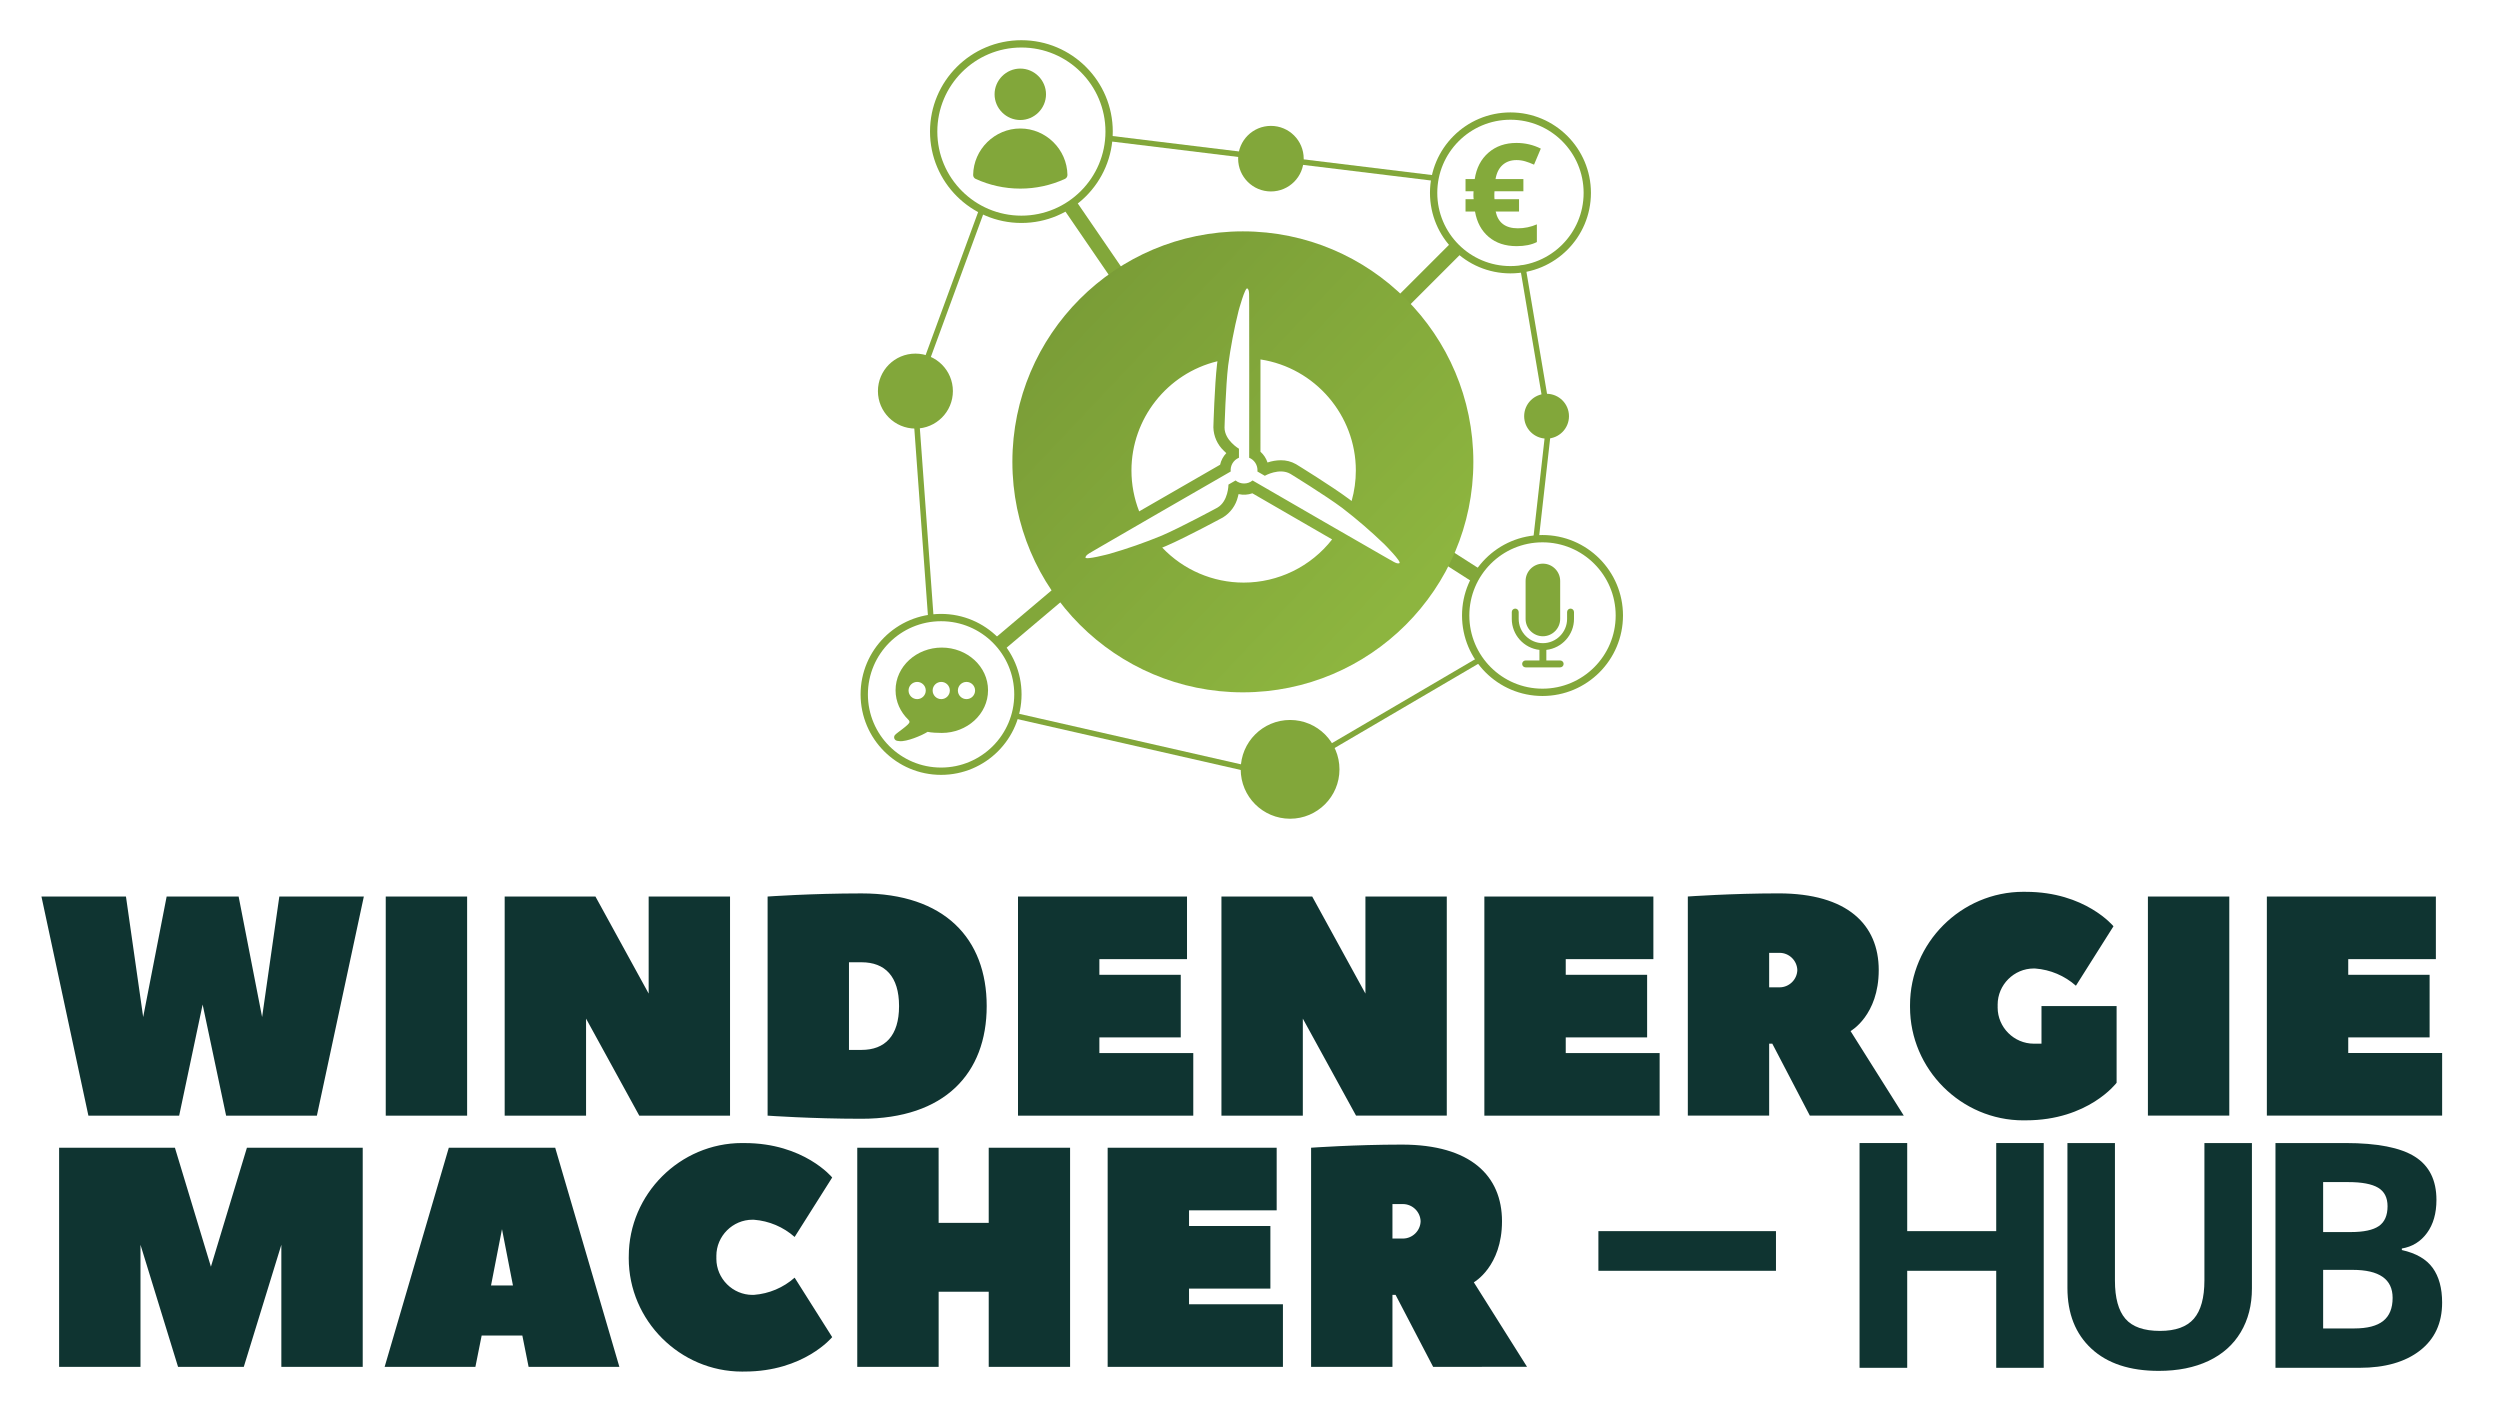
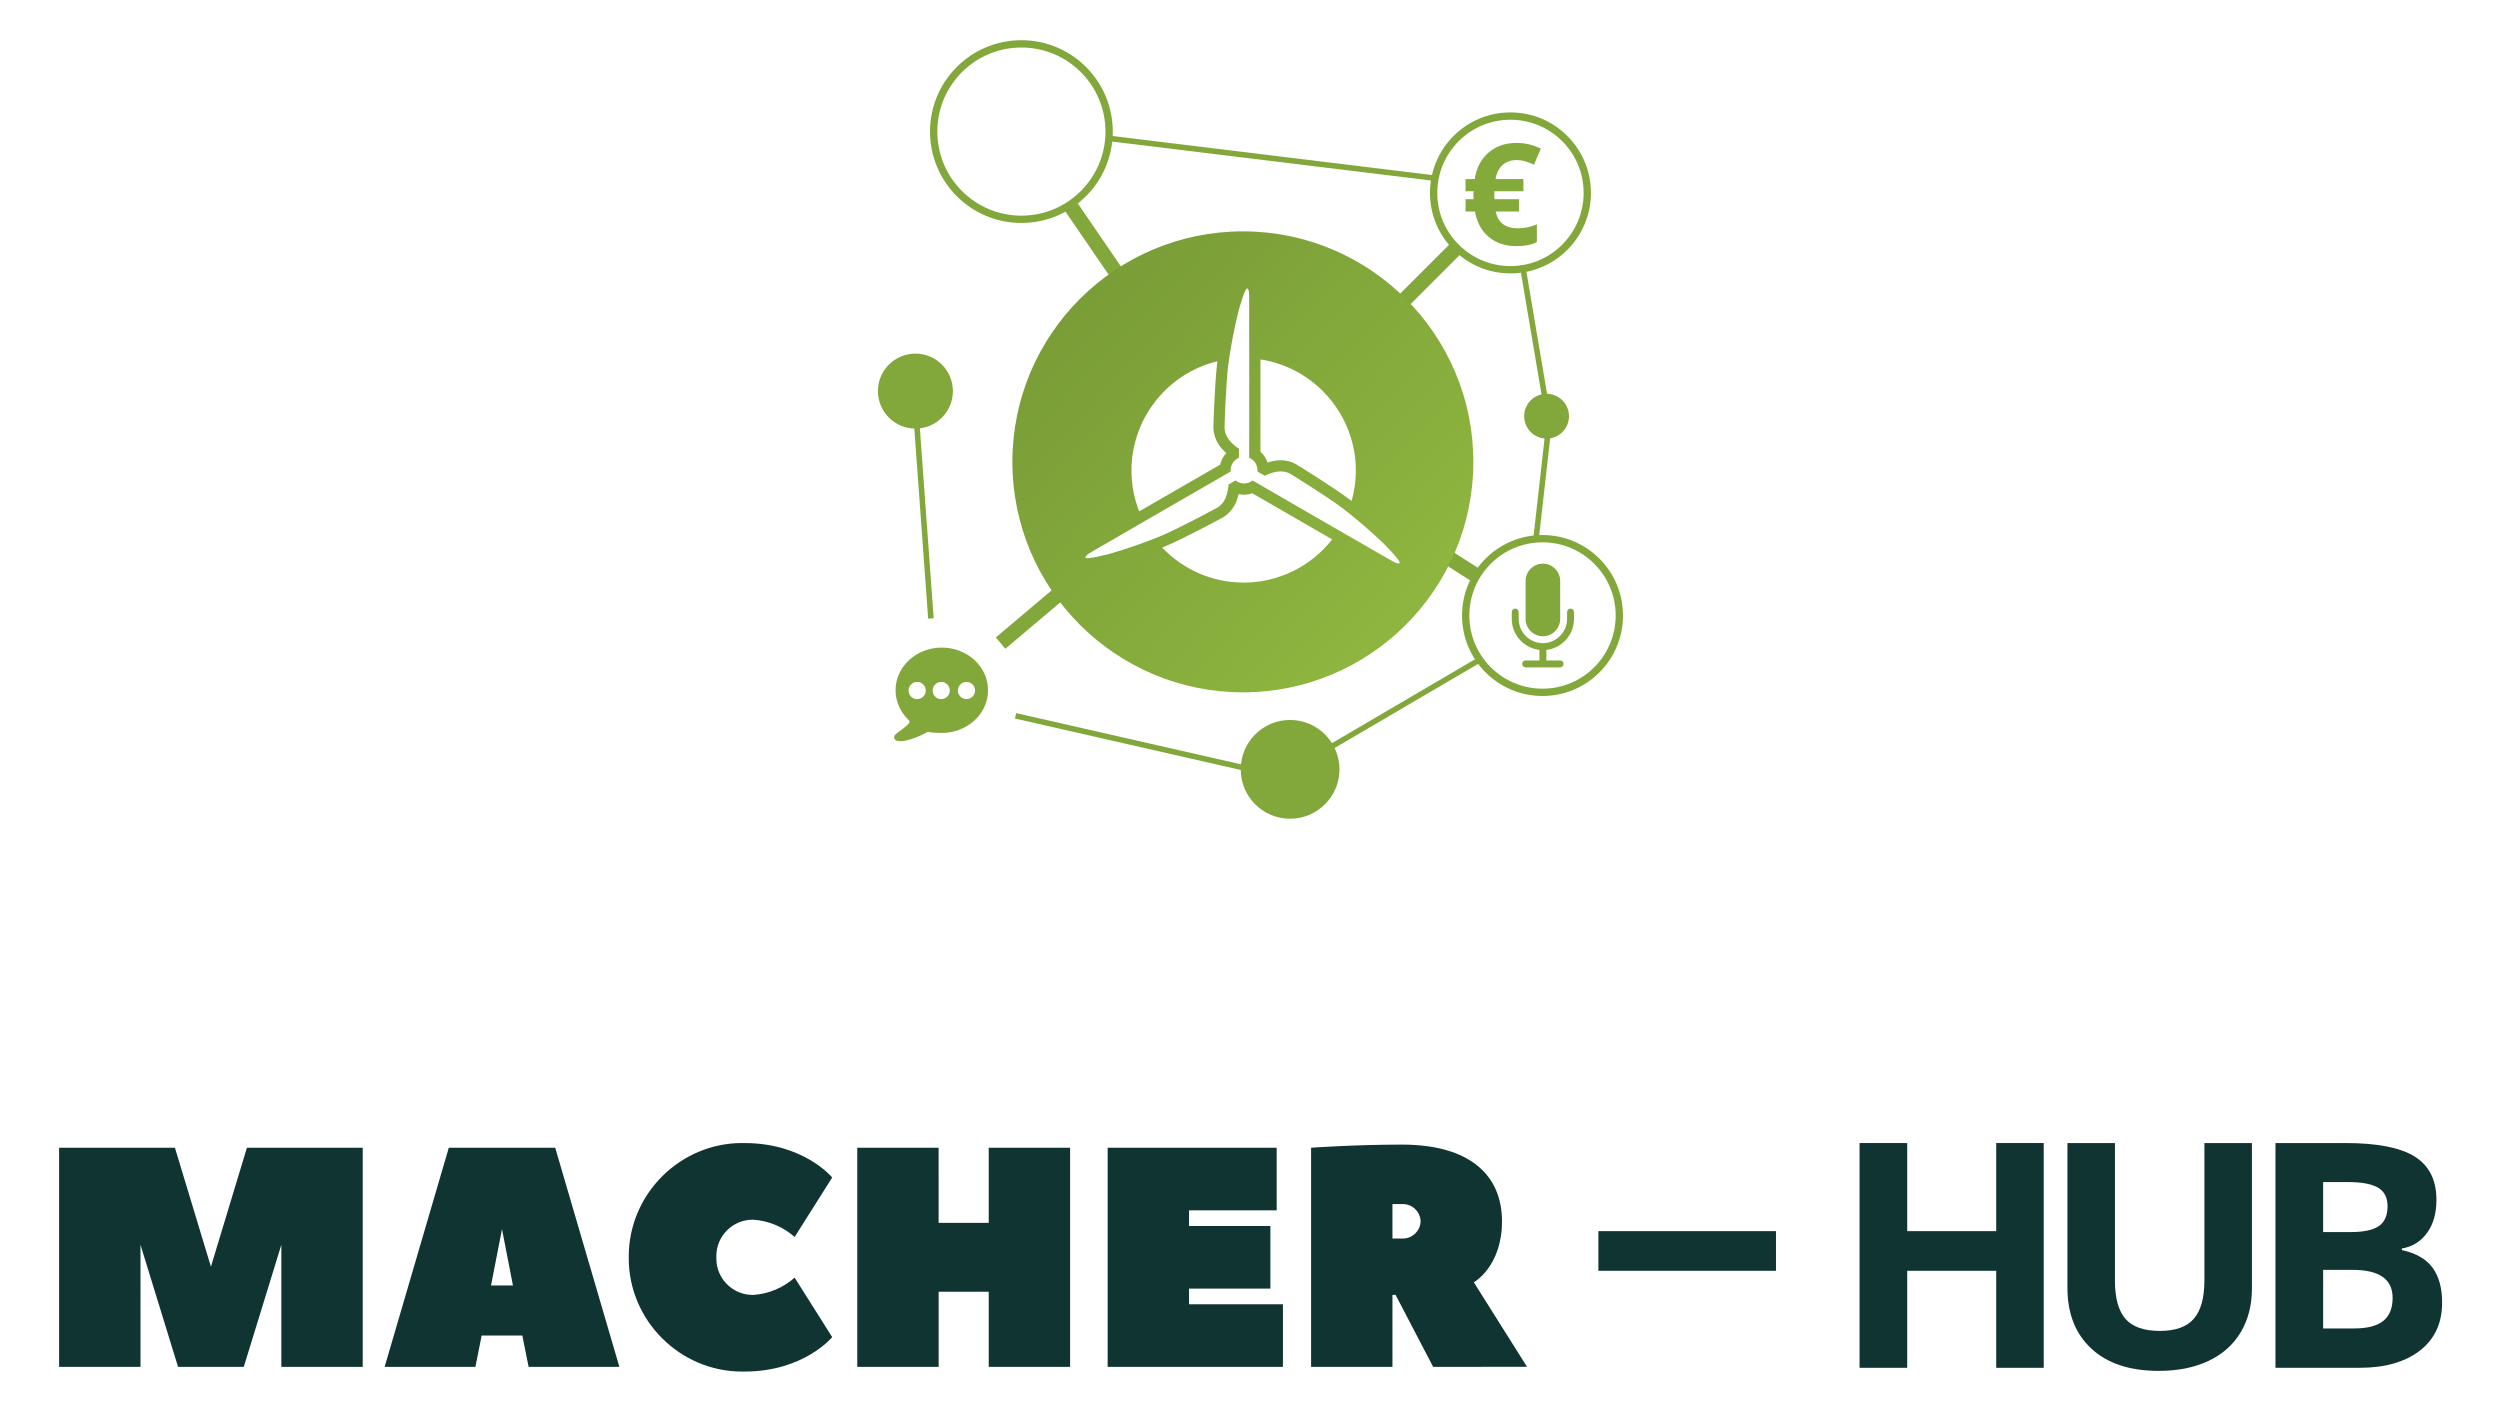
<svg xmlns="http://www.w3.org/2000/svg" width="100%" height="100%" viewBox="0 0 342 194" version="1.1" xml:space="preserve" style="fill-rule:evenodd;clip-rule:evenodd;stroke-linecap:round;stroke-linejoin:round;stroke-miterlimit:1.5;">
  <rect id="Logo-Vertical" x="0" y="0" width="341.636" height="194" style="fill:none;" />
  <g id="Gruppe_335">
    <g id="Wort">
-       <path id="Pfad_4162" d="M32.645,122.646l-9.848,-0l-3.211,16.485l-2.355,-16.485l-11.561,-0l6.423,29.973l12.417,-0l3.211,-15.2l3.211,15.2l12.418,-0l6.423,-29.973l-11.561,-0l-2.355,16.485l-3.212,-16.485Zm31.257,-0l-11.132,-0l0,29.973l11.132,-0l0,-29.973Zm23.55,29.973l12.417,-0l0,-29.973l-11.132,-0l0,13.274l-7.279,-13.274l-12.418,-0l0,29.973l11.133,-0l0,-13.274l7.279,13.274Zm28.688,-8.992l0,-11.989l1.713,-0c3.211,-0 5.138,1.927 5.138,5.995c0,4.068 -1.927,5.995 -5.138,5.995l-1.713,-0.001Zm18.84,-5.995c0,-9.206 -5.738,-15.414 -17.127,-15.414c-6.851,-0 -12.845,0.428 -12.845,0.428l0,29.973c0,-0 5.995,0.428 12.845,0.428c11.389,-0 17.127,-6.209 17.127,-15.414l0,-0.001Zm15.414,4.282l11.133,-0l0,-8.564l-11.133,-0l0,-2.141l11.989,-0l0,-8.564l-23.121,-0l0,29.974l23.978,-0l0,-8.564l-12.846,-0l0,-2.141Zm35.111,10.7l12.415,-0l0,-29.968l-11.13,-0l0,13.274l-7.279,-13.274l-12.418,-0l0,29.973l11.133,-0l0,-13.274l7.279,13.269Zm28.688,-10.7l11.133,-0l0,-8.564l-11.133,-0l0,-2.141l11.989,-0l0,-8.564l-23.122,-0l0,29.974l23.978,-0l0,-8.564l-12.845,-0l0,-2.141Zm46.243,10.7l-7.279,-11.561c0,-0 3.854,-2.141 3.854,-8.349c0,-6.208 -4.282,-10.49 -13.7,-10.49c-6.423,-0 -12.417,0.428 -12.417,0.428l0,29.977l11.126,-0l0,-9.848l0.428,-0l5.138,9.848l12.85,-0.005Zm-18.416,-17.551l0,-4.71l1.285,-0c0.047,-0.003 0.094,-0.004 0.14,-0.004c1.307,-0 2.391,1.053 2.429,2.359c-0.038,1.306 -1.122,2.359 -2.429,2.359c-0.046,-0 -0.093,-0.002 -0.14,-0.004l-1.285,-0Zm36.4,7.708c-0.065,0.002 -0.13,0.004 -0.195,0.004c-2.713,-0 -4.947,-2.234 -4.947,-4.947c0,-0.065 0.002,-0.13 0.004,-0.195c-0.002,-0.065 -0.004,-0.131 -0.004,-0.196c0,-2.714 2.234,-4.947 4.947,-4.947c0.065,-0 0.13,0.001 0.195,0.004c2.063,0.156 4.018,0.984 5.566,2.355l5.138,-8.135c0,-0 -3.854,-4.71 -11.989,-4.71c-0.114,-0.003 -0.229,-0.004 -0.343,-0.004c-8.503,-0 -15.5,6.997 -15.5,15.5c-0,0.044 -0,0.089 0,0.133c-0,0.044 -0,0.088 -0,0.133c-0,8.503 6.997,15.5 15.5,15.5c0.114,-0 0.229,-0.002 0.343,-0.004c8.564,-0 12.417,-5.138 12.417,-5.138l0,-10.49l-10.276,-0l0,5.138l-0.856,-0.001Zm26.547,-20.124l-11.133,-0l0,29.972l11.133,-0l0,-29.972Zm16.271,19.268l11.132,-0l0,-8.564l-11.132,-0l0,-2.141l11.989,-0l0,-8.564l-23.122,-0l0,29.973l23.978,-0l0,-8.564l-12.845,-0l0,-2.14Z" style="fill:rgb(15,52,49);fill-rule:nonzero;" />
      <path id="Pfad_4161" d="M33.35,186.986l5.138,-16.7l0,16.7l11.132,-0l0,-29.973l-15.842,-0l-4.924,16.271l-4.924,-16.271l-15.843,-0l0,29.973l11.133,-0l0,-16.7l5.138,16.7l8.992,-0Zm42.603,-29.973l-14.558,-0l-8.777,29.973l12.417,-0l0.856,-4.282l5.566,-0l0.856,4.282l12.418,-0c0,-0 -8.735,-29.801 -8.778,-29.973Zm-8.781,18.84l1.5,-7.707l1.5,7.707l-3,-0Zm18.84,-3.854c-0,0.044 -0,0.088 -0,0.133c-0,8.503 6.997,15.5 15.5,15.5c0.114,-0 0.229,-0.002 0.343,-0.004c8.135,-0 11.989,-4.71 11.989,-4.71l-5.138,-8.135c-1.548,1.371 -3.503,2.198 -5.566,2.355c-0.065,0.003 -0.13,0.004 -0.195,0.004c-2.713,-0 -4.947,-2.233 -4.947,-4.947c0,-0.065 0.002,-0.13 0.004,-0.195c-0.002,-0.065 -0.004,-0.13 -0.004,-0.195c0,-2.714 2.234,-4.947 4.947,-4.947c0.065,0 0.13,0.001 0.195,0.004c2.063,0.157 4.018,0.984 5.566,2.355l5.138,-8.135c0,-0 -3.854,-4.71 -11.989,-4.71c-0.113,-0.003 -0.226,-0.004 -0.339,-0.004c-8.503,0 -15.5,6.997 -15.5,15.5c-0,0.044 -0,0.088 0,0.132l-0.004,-0.001Zm42.39,-14.986l-11.129,-0l0,29.973l11.133,-0l0,-10.277l6.851,-0l0,10.277l11.13,-0l0,-29.973l-11.131,-0l0,10.276l-6.851,-0l-0.003,-10.276Zm34.254,19.268l11.133,-0l0,-8.564l-11.129,-0l0,-2.141l11.989,-0l0,-8.564l-23.122,-0l0,29.974l23.978,-0l0,-8.564l-12.845,-0l-0.004,-2.141Zm46.243,10.7l-7.279,-11.561c0,-0 3.854,-2.141 3.854,-8.349c0,-6.208 -4.282,-10.49 -13.7,-10.49c-6.423,-0 -12.417,0.428 -12.417,0.428l0,29.977l11.13,-0l0,-9.848l0.428,-0l5.138,9.848l12.846,-0.005Zm-18.412,-17.551l0,-4.71l1.285,-0c0.047,-0.003 0.094,-0.004 0.14,-0.004c1.307,-0 2.391,1.053 2.429,2.359c-0.038,1.306 -1.122,2.359 -2.429,2.359c-0.046,-0 -0.093,-0.001 -0.14,-0.004l-1.285,-0Z" style="fill:rgb(15,52,49);fill-rule:nonzero;" />
      <path d="M279.582,187.116l-6.499,0l0,-13.271l-12.177,0l-0,13.271l-6.52,0l0,-30.748l6.52,0l-0,12.051l12.177,0l0,-12.051l6.499,0l0,30.748Z" style="fill:rgb(15,52,49);fill-rule:nonzero;" />
      <path d="M308.063,156.368l-0,19.896c-0,2.272 -0.508,4.263 -1.525,5.973c-1.016,1.711 -2.485,3.022 -4.406,3.933c-1.921,0.911 -4.192,1.367 -6.814,1.367c-3.954,0 -7.025,-1.013 -9.212,-3.039c-2.187,-2.026 -3.281,-4.799 -3.281,-8.318l0,-19.812l6.499,0l-0,18.824c-0,2.369 0.477,4.108 1.43,5.215c0.953,1.108 2.531,1.662 4.732,1.662c2.131,-0 3.677,-0.557 4.638,-1.672c0.96,-1.115 1.44,-2.864 1.44,-5.248l0,-18.781l6.499,0Z" style="fill:rgb(15,52,49);fill-rule:nonzero;" />
      <path d="M311.285,156.368l9.569,0c4.361,0 7.526,0.621 9.496,1.862c1.97,1.24 2.955,3.214 2.955,5.92c0,1.837 -0.431,3.344 -1.293,4.522c-0.863,1.177 -2.009,1.886 -3.439,2.124l0,0.21c1.949,0.435 3.355,1.248 4.217,2.44c0.862,1.192 1.293,2.776 1.293,4.753c0,2.804 -1.013,4.992 -3.039,6.562c-2.026,1.57 -4.777,2.355 -8.255,2.355l-11.504,0l0,-30.748Zm6.52,12.178l3.786,-0c1.766,-0 3.046,-0.274 3.838,-0.821c0.792,-0.547 1.188,-1.451 1.188,-2.713c0,-1.178 -0.431,-2.022 -1.293,-2.534c-0.863,-0.512 -2.226,-0.768 -4.091,-0.768l-3.428,0l-0,6.836Zm-0,5.173l-0,8.013l4.248,0c1.795,0 3.12,-0.343 3.975,-1.03c0.855,-0.687 1.283,-1.739 1.283,-3.155c0,-2.552 -1.823,-3.828 -5.468,-3.828l-4.038,0Z" style="fill:rgb(15,52,49);fill-rule:nonzero;" />
      <rect x="218.661" y="168.419" width="24.292" height="5.426" style="fill:rgb(15,52,49);fill-rule:nonzero;" />
    </g>
    <g id="Symbol">
      <g>
        <g>
          <g>
            <circle cx="139.727" cy="18.001" r="12.001" style="fill:none;stroke:rgb(130,167,58);stroke-width:1px;" />
-             <path d="M136.058,12.9c0,-1.93 1.589,-3.518 3.519,-3.518c1.93,-0 3.518,1.588 3.518,3.518c0,1.931 -1.588,3.519 -3.518,3.519c-1.93,-0 -3.519,-1.588 -3.519,-3.519Zm-2.931,11.029c0.054,-3.5 2.949,-6.35 6.45,-6.35c3.501,-0 6.395,2.85 6.45,6.35c0.004,0.233 -0.131,0.446 -0.342,0.544c-1.916,0.878 -4,1.332 -6.108,1.329c-2.179,-0 -4.248,-0.476 -6.108,-1.329c-0.212,-0.098 -0.346,-0.311 -0.342,-0.544Z" style="fill:rgb(130,167,58);" />
          </g>
          <path d="M156.426,40.953l-9.309,-13.594l-1.669,1.143l9.309,13.594l1.669,-1.143Z" style="fill:rgb(130,167,58);" />
        </g>
        <g>
          <g>
-             <circle cx="128.739" cy="94.992" r="10.51" style="fill:none;stroke:rgb(130,167,58);stroke-width:1px;" />
            <path d="M123.06,101.389c-0.116,-0.012 -0.231,-0.028 -0.346,-0.048c-0.231,-0.042 -0.4,-0.245 -0.4,-0.479c-0,-0.116 0.04,-0.227 0.115,-0.315c0.266,-0.314 1.904,-1.348 1.984,-1.751c0.015,-0.075 -0.014,-0.206 -0.165,-0.353c-1.07,-1.041 -1.735,-2.453 -1.735,-4.017c0,-3.263 2.873,-5.838 6.326,-5.838c3.452,-0 6.325,2.575 6.325,5.838c0,3.263 -2.873,5.839 -6.325,5.839c-0.541,-0 -1.437,-0.031 -1.939,-0.15c-0.821,0.516 -2.876,1.37 -3.84,1.274Zm9.155,-8.103c-0.649,-0 -1.177,0.527 -1.177,1.177c0,0.649 0.528,1.177 1.177,1.177c0.65,-0 1.177,-0.528 1.177,-1.177c0,-0.65 -0.527,-1.177 -1.177,-1.177Zm-6.747,-0c-0.65,-0 -1.177,0.527 -1.177,1.177c-0,0.649 0.527,1.177 1.177,1.177c0.649,-0 1.177,-0.528 1.177,-1.177c-0,-0.65 -0.528,-1.177 -1.177,-1.177Zm3.294,-0c-0.65,-0 -1.177,0.527 -1.177,1.177c-0,0.649 0.527,1.177 1.177,1.177c0.649,-0 1.176,-0.528 1.176,-1.177c0,-0.65 -0.527,-1.177 -1.176,-1.177Z" style="fill:rgb(130,167,58);" />
          </g>
          <path d="M148.592,76.762l-12.364,10.442l1.306,1.545l12.364,-10.441l-1.306,-1.546Z" style="fill:rgb(130,167,58);" />
        </g>
        <g>
          <g>
            <circle cx="211.015" cy="84.201" r="10.51" style="fill:none;stroke:rgb(130,167,58);stroke-width:1px;" />
            <g>
              <path d="M208.702,79.472c0,-1.297 1.068,-2.365 2.365,-2.365c1.298,-0 2.365,1.068 2.365,2.365l0,5.202c0,1.298 -1.067,2.365 -2.365,2.365c-1.297,0 -2.365,-1.067 -2.365,-2.365l0,-5.202Z" style="fill:rgb(130,167,58);fill-rule:nonzero;" />
              <path d="M207.284,83.256c0.259,-0 0.473,0.213 0.473,0.473l-0,0.945c-0,1.817 1.494,3.311 3.31,3.311c1.817,0 3.311,-1.494 3.311,-3.311l0,-0.945c0,-0.26 0.214,-0.473 0.473,-0.473c0.259,-0 0.473,0.213 0.473,0.473l-0,0.945c-0,2.158 -1.64,3.991 -3.784,4.231l0,1.445l1.892,0c0.26,0 0.473,0.214 0.473,0.473c0,0.259 -0.213,0.473 -0.473,0.473l-4.73,-0c-0.259,-0 -0.473,-0.214 -0.473,-0.473c0,-0.259 0.214,-0.473 0.473,-0.473l1.892,0l0,-1.445c-2.144,-0.24 -3.783,-2.073 -3.783,-4.231l-0,-0.945c-0,-0.26 0.213,-0.473 0.473,-0.473Z" style="fill:rgb(130,167,58);fill-rule:nonzero;" />
            </g>
          </g>
          <path d="M202.487,77.876l-5.642,-3.607l-1.09,1.705l5.642,3.607l1.09,-1.705Z" style="fill:rgb(130,167,58);" />
        </g>
        <g>
          <g>
            <circle cx="206.63" cy="26.389" r="10.51" style="fill:none;stroke:rgb(130,167,58);stroke-width:1px;" />
            <path d="M207.454,21.899c-0.769,0 -1.402,0.223 -1.9,0.667c-0.498,0.445 -0.82,1.089 -0.965,1.934l3.811,-0l0,1.664l-3.953,0l-0.019,0.331l0,0.445l0.019,0.312l3.357,-0l0,1.683l-3.196,0c0.322,1.532 1.333,2.298 3.036,2.298c0.901,0 1.768,-0.18 2.6,-0.539l0,2.421c-0.731,0.372 -1.655,0.558 -2.771,0.558c-1.544,-0 -2.815,-0.419 -3.811,-1.258c-0.996,-0.838 -1.623,-1.998 -1.881,-3.48l-1.296,0l-0,-1.683l1.116,-0c-0.025,-0.145 -0.038,-0.341 -0.038,-0.586l0.019,-0.502l-1.097,0l-0,-1.664l1.258,-0c0.233,-1.526 0.86,-2.731 1.882,-3.617c1.021,-0.886 2.298,-1.329 3.829,-1.329c1.186,0 2.295,0.259 3.329,0.776l-0.927,2.194c-0.435,-0.196 -0.841,-0.349 -1.219,-0.459c-0.379,-0.11 -0.773,-0.166 -1.183,-0.166Z" style="fill:rgb(132,170,59);fill-rule:nonzero;" />
          </g>
          <path d="M198.492,33.221l-7.657,7.656l1.431,1.431l7.657,-7.657l-1.431,-1.43Z" style="fill:rgb(130,167,58);" />
        </g>
        <circle cx="176.484" cy="105.247" r="6.255" style="fill:rgb(130,167,58);stroke:rgb(130,167,58);stroke-width:1px;" />
        <circle cx="211.571" cy="56.936" r="2.566" style="fill:rgb(130,167,58);stroke:rgb(130,167,58);stroke-width:1px;" />
-         <circle cx="173.862" cy="21.706" r="3.985" style="fill:rgb(130,167,58);stroke:rgb(130,167,58);stroke-width:1px;" />
        <circle cx="125.228" cy="53.502" r="4.628" style="fill:rgb(130,167,58);stroke:rgb(130,167,58);stroke-width:1px;" />
        <path d="M170.495,104.727l-31.485,-7.172l-0.168,0.74l31.484,7.172l0.169,-0.74Z" style="fill:rgb(130,167,58);" />
        <path d="M202.086,90.009l-20.241,11.866l0.383,0.655l20.241,-11.866l-0.383,-0.655Z" style="fill:rgb(130,167,58);" />
        <path d="M207.908,36.367l3.244,19.204l0.749,-0.126l-3.245,-19.204l-0.748,0.126Z" style="fill:rgb(130,167,58);" />
        <path d="M211.36,59.417l-1.599,14.189l0.754,0.085l1.599,-14.189l-0.754,-0.085Z" style="fill:rgb(130,167,58);" />
        <path d="M127.728,84.578l-1.937,-26.603l-0.757,0.055l1.938,26.603l0.756,-0.055Z" style="fill:rgb(130,167,58);" />
-         <path d="M127.094,49.502l7.634,-20.798l-0.712,-0.261l-7.635,20.798l0.713,0.261Z" style="fill:rgb(130,167,58);" />
        <path d="M196.282,23.993l-44.49,-5.433l-0.092,0.754l44.49,5.432l0.092,-0.753Z" style="fill:rgb(130,167,58);" />
      </g>
      <g id="Gruppe_332">
        <path id="Ellipse_4" d="M170.024,31.65c17.403,-0 31.531,14.128 31.531,31.531c0,17.402 -14.128,31.531 -31.531,31.531c-17.402,-0 -31.531,-14.129 -31.531,-31.531c0,-17.403 14.129,-31.531 31.531,-31.531Zm19.366,42.811c-1.83,-1.764 -3.758,-3.425 -5.773,-4.975c-2.301,-1.717 -7.089,-4.661 -7.089,-4.661c-1.52,-0.877 -3.501,0.263 -3.501,0.263l-1.014,-0.586c0.006,-0.062 0.01,-0.125 0.01,-0.188c-0.001,-0.74 -0.451,-1.411 -1.136,-1.692c0,-4.387 0.021,-19.104 0,-20.594c-0.026,-1.755 0.076,-2.302 -0.239,-2.566c-0.315,-0.265 -1.213,3.07 -1.213,3.07c-0.614,2.467 -1.09,4.967 -1.425,7.487c-0.336,2.851 -0.493,8.466 -0.493,8.466c-0,1.755 1.972,2.901 1.972,2.901l0,1.233c-0.751,0.306 -1.212,1.077 -1.128,1.883c-3.873,2.235 -16.494,9.502 -17.764,10.263c-1.506,0.9 -2.034,1.087 -2.104,1.491c-0.07,0.403 3.263,-0.483 3.263,-0.483c2.443,-0.702 4.845,-1.54 7.194,-2.511c2.639,-1.136 7.581,-3.811 7.581,-3.811c1.52,-0.877 1.523,-3.161 1.523,-3.161l0.974,-0.562c0.673,0.552 1.651,0.552 2.324,0c3.911,2.264 16.449,9.522 17.742,10.242c1.535,0.854 1.958,1.217 2.342,1.076c0.384,-0.142 -2.046,-2.585 -2.046,-2.585Zm-22.479,-10.887c0.132,-0.596 0.425,-1.144 0.846,-1.585c-0.109,-0.099 -0.226,-0.207 -0.341,-0.329c-0.877,-0.829 -1.39,-1.974 -1.425,-3.18l-0,-0.043c0.007,-0.231 0.164,-5.719 0.501,-8.607c0.017,-0.138 0.033,-0.276 0.052,-0.411c-6.877,1.661 -11.761,7.866 -11.761,14.941c0,1.914 0.358,3.813 1.055,5.596c3.85,-2.224 8.552,-4.932 11.073,-6.382Zm4.415,3.909c-0.606,0.217 -1.263,0.255 -1.89,0.109c-0.026,0.118 -0.056,0.24 -0.091,0.365c-0.28,1.174 -1.015,2.191 -2.042,2.825l-0.019,0.01l-0.019,0.011c-0.205,0.109 -5.034,2.72 -7.705,3.87c-0.187,0.082 -0.377,0.16 -0.568,0.238c2.898,3.055 6.928,4.788 11.139,4.788c4.725,-0 9.195,-2.182 12.103,-5.907c-3.8,-2.197 -8.403,-4.861 -10.908,-6.309Zm1.104,-5.686c0.447,0.396 0.781,0.904 0.966,1.473c0.584,-0.198 1.196,-0.302 1.812,-0.309c0.73,-0.009 1.45,0.177 2.084,0.538l0.019,0.011l0.017,0.01c0.199,0.122 4.874,3 7.205,4.738c0.122,0.092 0.246,0.184 0.368,0.279c0.383,-1.358 0.577,-2.762 0.577,-4.173c0,-7.558 -5.574,-14.05 -13.045,-15.193c0.006,4.416 0,9.74 -0.003,12.626Z" style="fill:url(#_Linear1);" />
      </g>
    </g>
  </g>
  <defs>
    <linearGradient id="_Linear1" x1="0" y1="0" x2="1" y2="0" gradientUnits="userSpaceOnUse" gradientTransform="matrix(44.207,41.81,-41.81,44.207,148.331,40.163)">
      <stop offset="0" style="stop-color:rgb(122,157,55);stop-opacity:1" />
      <stop offset="1" style="stop-color:rgb(141,181,63);stop-opacity:1" />
    </linearGradient>
  </defs>
</svg>